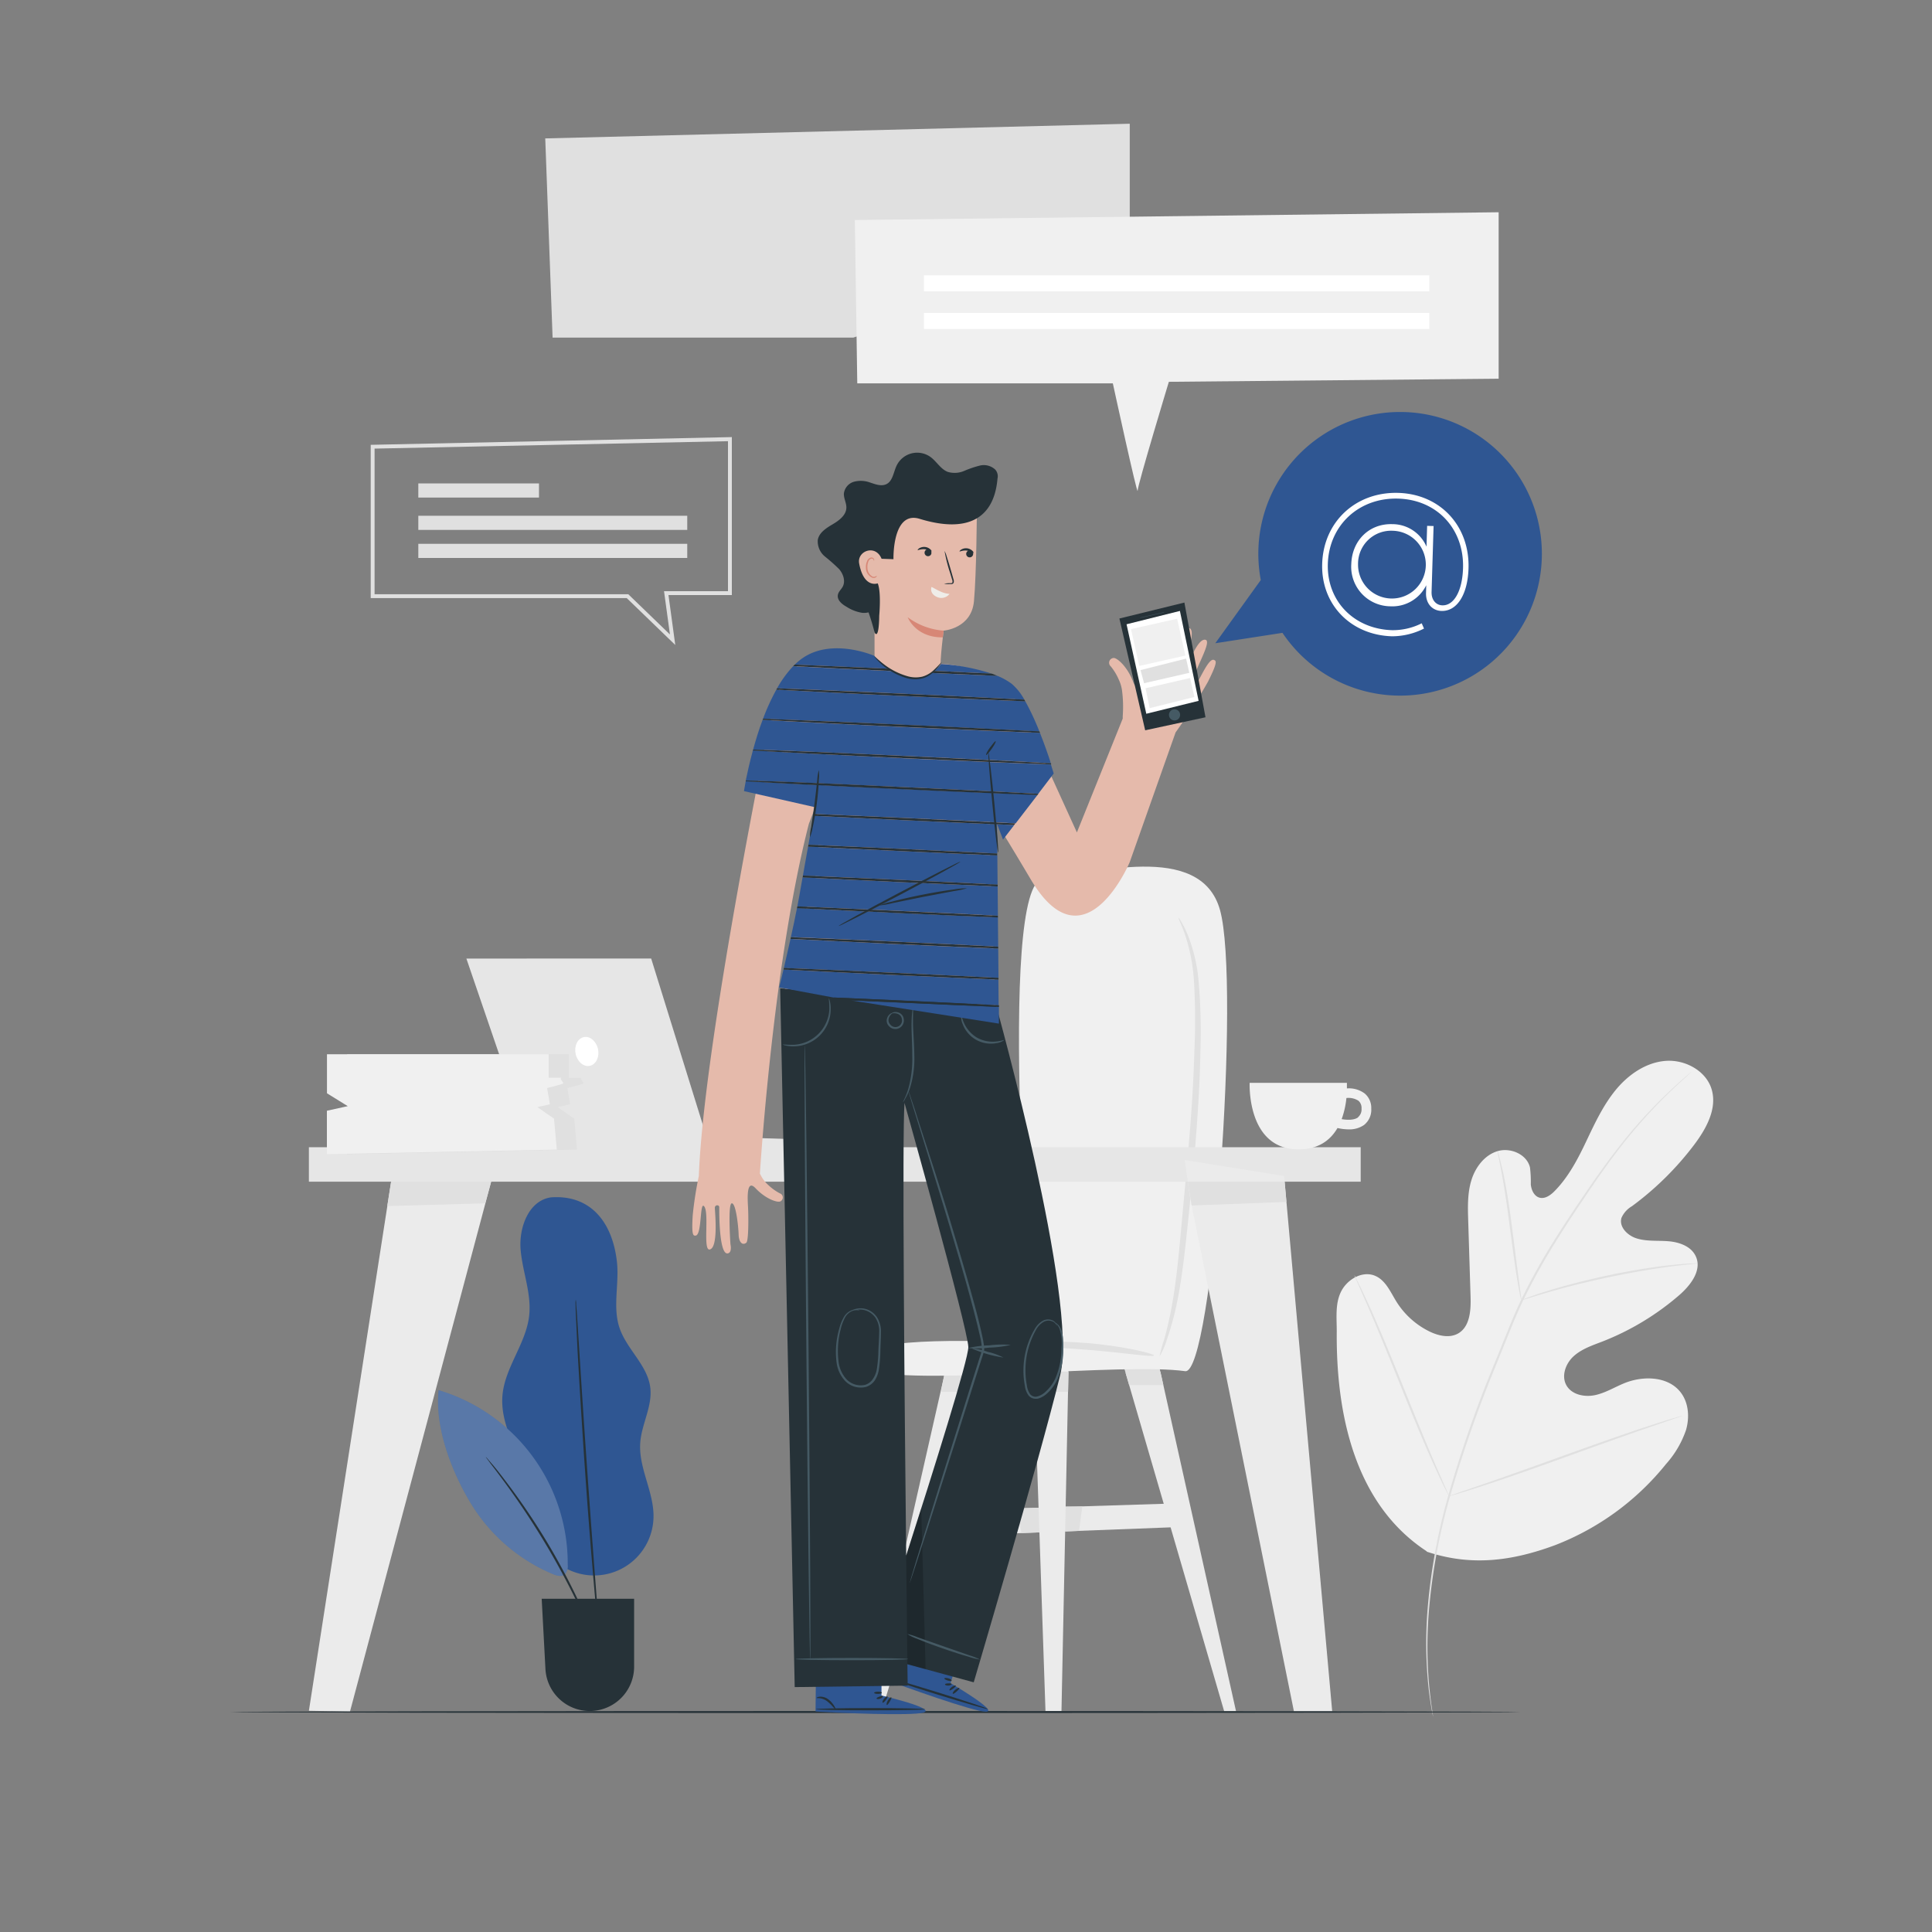
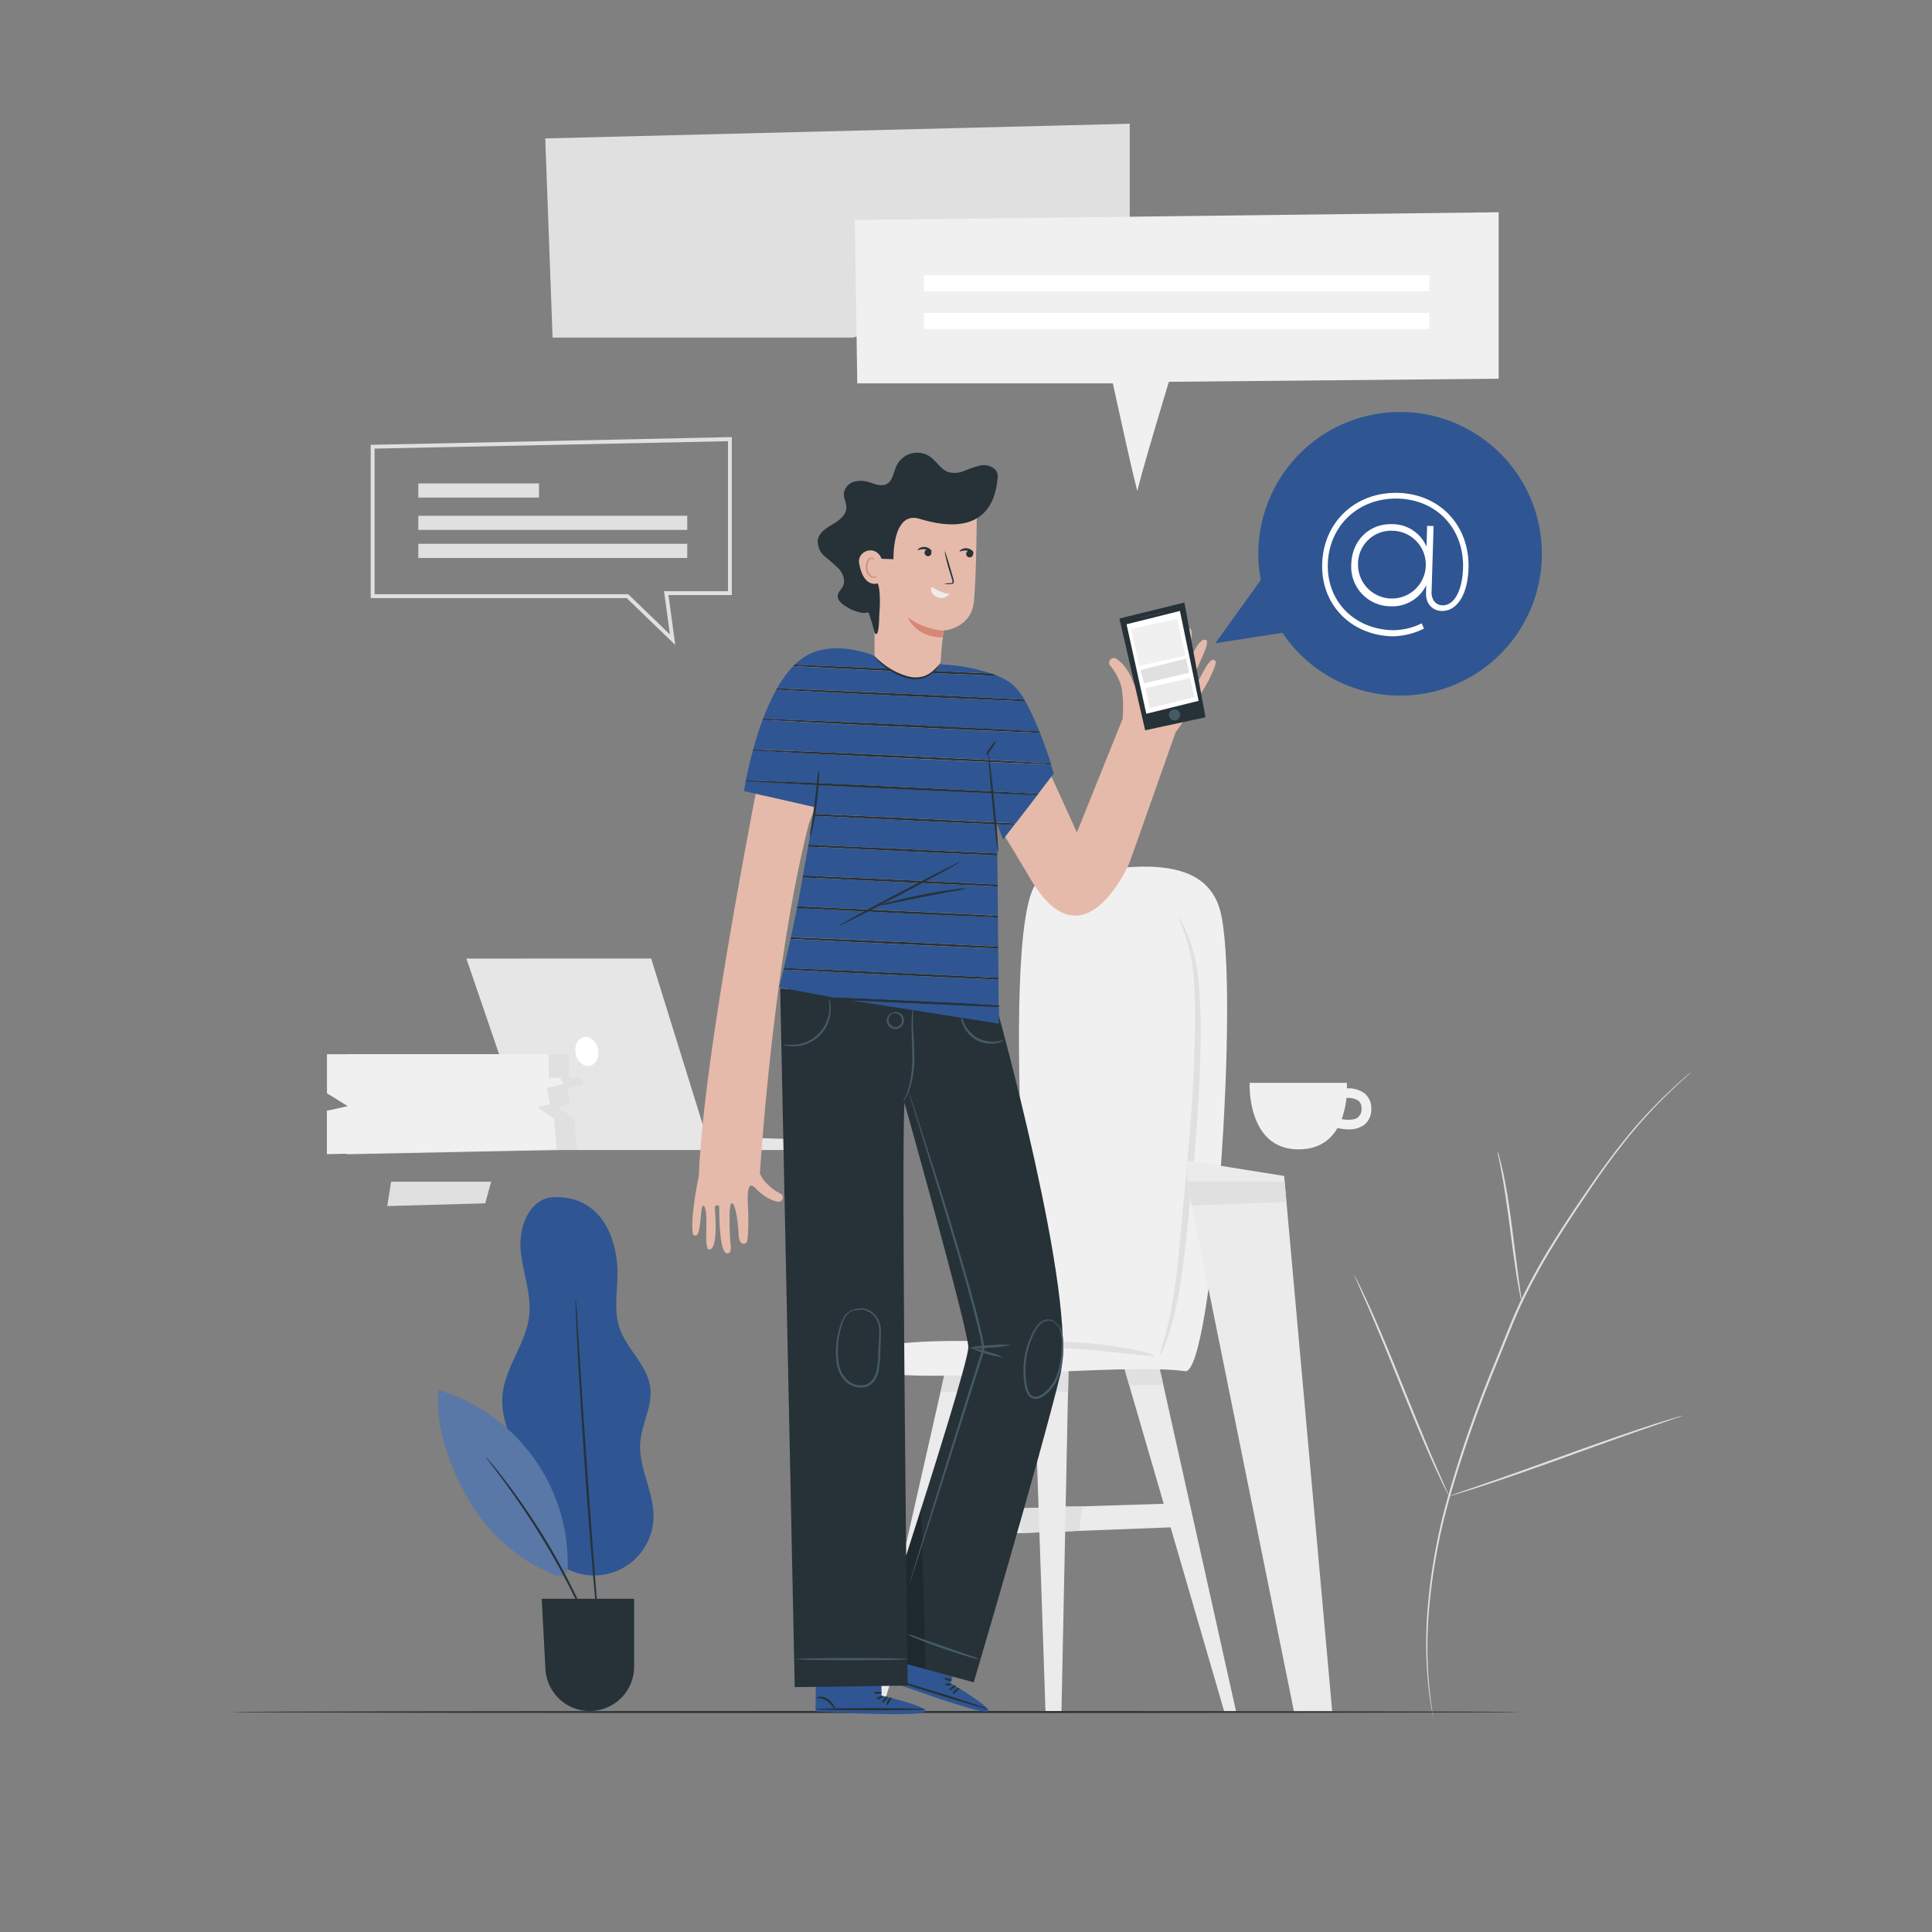
<svg xmlns="http://www.w3.org/2000/svg" viewBox="0 0 500 500">
  <rect x="0" y="0" width="500" height="500" fill="#808080" stroke="none" />
  <g id="freepik--background-complete--inject-150">
-     <path d="M369.23,401.47c-18.73-12.26-23.48-35.73-23.28-56.93,0-3.54-.45-7.26,1.18-10.4s5.56-5.36,8.8-3.94c2.69,1.17,3.93,4.19,5.48,6.69a20.93,20.93,0,0,0,8.59,7.72c2.31,1.11,5.15,1.76,7.38.48,3.05-1.76,3.31-6,3.2-9.5q-.3-9.82-.61-19.66c-.11-3.52-.21-7.11.82-10.47s3.4-6.53,6.77-7.54,7.6.81,8.4,4.23a30.39,30.39,0,0,1,.21,4.38c.14,1.46.87,3.06,2.28,3.43s2.84-.65,3.88-1.71c3.59-3.64,6-8.27,8.19-12.88s4.37-9.31,7.61-13.27,7.79-7.13,12.88-7.54,10.62,2.58,12,7.49-1.4,10-4.49,14.12a78.5,78.5,0,0,1-16.18,16,6.58,6.58,0,0,0-2.7,3c-.71,2.36,1.6,4.64,4,5.35,2.68.81,5.55.47,8.34.73s5.83,1.39,6.94,4c1.55,3.56-1.41,7.4-4.34,9.94a68.47,68.47,0,0,1-19.89,12c-2.6,1-5.33,1.91-7.4,3.77s-3.27,5.06-1.93,7.51,4.63,3.16,7.37,2.6,5.15-2.1,7.74-3.14c4.86-1.94,11.19-1.76,14.43,2.34,2.13,2.7,2.4,6.52,1.44,9.82a25.72,25.72,0,0,1-5.19,8.82,68.47,68.47,0,0,1-28.76,21c-11.26,4.16-21.76,5.46-33.15,1.66" style="fill:#f0f0f0" />
    <path d="M437.77,277.35s-.11.12-.34.34l-1,.95c-.92.83-2.27,2.06-4,3.7a131.13,131.13,0,0,0-13.27,14.81c-2.58,3.32-5.25,7.08-8,11.16s-5.72,8.48-8.64,13.21a158.71,158.71,0,0,0-8.43,15.24c-1.31,2.73-2.47,5.57-3.65,8.47s-2.36,5.84-3.57,8.81A321,321,0,0,0,375,388.2a154.57,154.57,0,0,0-5.22,29,112.41,112.41,0,0,0,.17,19.88c.25,2.33.48,4.15.68,5.37.09.59.15,1.06.2,1.39s.06.48.06.48-.59-2.54-1.15-7.22a109.93,109.93,0,0,1-.34-19.93,153.18,153.18,0,0,1,5.13-29.11,313.5,313.5,0,0,1,11.84-34.23q1.82-4.45,3.57-8.81c1.18-2.89,2.35-5.76,3.67-8.49a156.07,156.07,0,0,1,8.48-15.28c2.94-4.73,5.9-9.11,8.7-13.2s5.5-7.82,8.1-11.14a126,126,0,0,1,13.43-14.73c1.71-1.61,3.09-2.82,4-3.63l1.07-.91C437.64,277.44,437.77,277.35,437.77,277.35Z" style="fill:#e0e0e0" />
    <path d="M393.71,336.49a8.68,8.68,0,0,1-.36-1.5c-.2-1-.46-2.38-.74-4.12-.58-3.5-1.22-8.34-1.92-13.69s-1.41-10.17-2.07-13.64c-.32-1.74-.6-3.14-.8-4.11a8,8,0,0,1-.26-1.51,8.69,8.69,0,0,1,.46,1.46c.27,1,.6,2.35,1,4.08.75,3.46,1.54,8.3,2.23,13.65s1.29,10.1,1.76,13.7c.23,1.68.42,3.07.57,4.14A7.86,7.86,0,0,1,393.71,336.49Z" style="fill:#e0e0e0" />
-     <path d="M439.32,326.94a1.53,1.53,0,0,1-.47.09l-1.35.15c-1.18.12-2.88.29-5,.58-4.19.53-9.95,1.49-16.25,2.81s-11.95,2.8-16,4c-2,.58-3.66,1.09-4.79,1.44l-1.3.39a1.93,1.93,0,0,1-.47.11s.14-.09.43-.21l1.27-.49c1.11-.41,2.73-1,4.75-1.6,4-1.27,9.69-2.79,16-4.14s12.1-2.22,16.31-2.66c2.11-.24,3.82-.36,5-.42l1.36-.05A1.81,1.81,0,0,1,439.32,326.94Z" style="fill:#e0e0e0" />
    <path d="M375,387.21a3.36,3.36,0,0,1-.31-.55c-.21-.42-.48-1-.82-1.62-.7-1.41-1.66-3.48-2.82-6-2.33-5.13-5.33-12.32-8.53-20.29s-6.15-15.17-8.38-20.34l-2.68-6.1c-.29-.68-.53-1.23-.72-1.66a2.72,2.72,0,0,1-.22-.6,2.34,2.34,0,0,1,.32.55l.81,1.62c.7,1.41,1.67,3.48,2.83,6,2.33,5.13,5.32,12.32,8.53,20.29s6.14,15.17,8.38,20.33c1.11,2.54,2,4.61,2.67,6.11.3.68.54,1.23.72,1.66A2.72,2.72,0,0,1,375,387.21Z" style="fill:#e0e0e0" />
    <path d="M435.39,366.39a2.83,2.83,0,0,1-.6.25l-1.76.61-6.47,2.23c-5.47,1.88-13,4.57-21.28,7.57s-15.84,5.64-21.34,7.43c-2.75.9-5,1.6-6.53,2.06l-1.79.52a2.47,2.47,0,0,1-.64.15,3.57,3.57,0,0,1,.61-.25l1.75-.62,6.48-2.22c5.46-1.88,13-4.58,21.28-7.57s15.84-5.64,21.34-7.43c2.75-.9,5-1.6,6.53-2.06l1.79-.52A2.56,2.56,0,0,1,435.39,366.39Z" style="fill:#e0e0e0" />
    <polygon points="120.7 248.08 137.66 297.63 214.44 297.63 213.87 295.08 182.83 294.12 168.52 248.06 120.7 248.08" style="fill:#e6e6e6" />
    <path d="M154.73,271.36c.5,2-.37,4-1.95,4.44s-3.27-.88-3.77-2.91.36-4,1.94-4.45S154.22,269.33,154.73,271.36Z" style="fill:#fff" />
    <polygon points="291.3 355.28 316.81 442.86 319.88 442.86 300.3 354.98 291.3 355.28" style="fill:#ebebeb" />
    <polygon points="244.43 355.72 224.68 442.83 228.18 442.83 254.62 355.69 244.43 355.72" style="fill:#ebebeb" />
    <polygon points="267.54 353.71 270.57 442.83 274.71 442.83 276.53 354.06 267.54 353.71" style="fill:#ebebeb" />
    <polygon points="243.51 390.99 302.75 389.13 303.15 395.27 239.07 397.72 243.51 390.99" style="fill:#ebebeb" />
    <polygon points="244.4 355.69 243.49 360.2 253.29 360.2 254.52 355.69 244.4 355.69" style="fill:#e0e0e0" />
    <polygon points="267.52 353.96 267.73 360.2 276.42 360.2 276.53 355.05 267.52 353.96" style="fill:#e0e0e0" />
    <polyline points="268.77 390.2 268.99 396.58 264.39 396.75 262.89 390.38 268.77 390.2" style="fill:#e0e0e0" />
    <polygon points="275.8 389.86 275.66 396.34 279.26 396.2 280.09 389.86 275.8 389.86" style="fill:#e0e0e0" />
    <polygon points="290.91 353.96 292.22 358.47 301.07 358.47 300.1 354.09 290.91 353.96" style="fill:#e0e0e0" />
    <path d="M224.78,349.54c8.43-4.13,42.48-1.91,42.48-1.91s-9.62-119.34,2.81-120.29,40.59-9.91,45.66,8.14c5.34,19-1.87,120.36-9,119.38-16.24-2.24-66.34,3.56-81.42,0C221.43,354,224.78,349.54,224.78,349.54Z" style="fill:#f0f0f0" />
    <path d="M305,237.54c.06,0,.3.3.71,1,.21.33.43.75.69,1.25s.54,1.1.83,1.77a41.81,41.81,0,0,1,2.94,12.07,152,152,0,0,1,.5,18.34c-.12,6.9-.54,14.48-1.16,22.4s-1.39,15.47-2.1,22.31-1.41,13-2.37,18.18a77.46,77.46,0,0,1-3.11,12,17.51,17.51,0,0,1-1.83,4.15,31.64,31.64,0,0,1,1.19-4.36,100.09,100.09,0,0,0,2.53-12c.8-5.12,1.37-11.27,2-18.12s1.34-14.39,2-22.29,1.09-15.44,1.29-22.31a174,174,0,0,0-.12-18.19,47.32,47.32,0,0,0-2.34-11.94C305.66,239,304.89,237.61,305,237.54Z" style="fill:#e0e0e0" />
    <path d="M298.66,350.8c-.1.5-7.84-.72-17.44-1.49s-17.44-.85-17.46-1.36,7.88-1.18,17.6-.37S298.76,350.36,298.66,350.8Z" style="fill:#e0e0e0" />
-     <rect x="79.94" y="296.9" width="272.21" height="8.92" style="fill:#e6e6e6" />
-     <polygon points="101.22 305.82 79.94 442.75 90.58 442.94 127.11 305.82 101.22 305.82" style="fill:#ebebeb" />
    <polyline points="332.33 304.34 344.77 442.86 334.86 442.86 308.01 310.08 306.61 300.22 332.33 304.34" style="fill:#ebebeb" />
    <polygon points="307.4 305.82 308.39 311.98 332.93 311.06 332.46 305.82 307.4 305.82" style="fill:#e0e0e0" />
    <polygon points="101.22 305.82 100.22 312.13 125.58 311.42 127.11 305.82 101.22 305.82" style="fill:#e0e0e0" />
    <path d="M89.84,298.14V287.46l5.38-1.19-5.38-3.33v-10.1h57.39v6.06l3.25,0c-.53.6,1,1.33.35,1.58-1.16.43-4,1.1-4,1.1l.71,4.21-3.22.72,4.3,3,.72,8-59.55,1.22" style="fill:#e0e0e0" />
    <path d="M84.6,298.14V287.46L90,286.27l-5.38-3.33v-10.1H142v6.06l3.24,0c-.53.6,1.05,1.33.35,1.58-1.16.43-4,1.1-4,1.1l.72,4.21-3.23.72,4.3,3,.72,8L84.6,298.69" style="fill:#f0f0f0" />
    <path d="M353.19,283a6.83,6.83,0,0,0-4.61-1.32c0-.89,0-1.44,0-1.44H323.41s-.79,16.6,11.92,17.19c5.69.26,8.95-2.29,10.81-5.5a12.87,12.87,0,0,0,2.85.35,6.64,6.64,0,0,0,4-1.12,5,5,0,0,0,1.89-4.26A4.88,4.88,0,0,0,353.19,283Zm-1.72,6.17c-1.07.8-3,.68-4.25.46a22.47,22.47,0,0,0,1.23-5.46,4.72,4.72,0,0,1,3.14.72,2.47,2.47,0,0,1,.77,2A2.63,2.63,0,0,1,351.47,289.12Z" style="fill:#f0f0f0" />
    <path d="M174.76,166.92,162.2,154.79H95.94V115.12l93.46-2V154H173ZM96.94,153.79H162.6l10.78,10.41L171.85,153H188.4V114.18L96.94,116.1Z" style="fill:#e0e0e0" />
    <rect x="108.26" y="125.11" width="31.23" height="3.66" style="fill:#e0e0e0" />
    <rect x="108.26" y="133.48" width="69.6" height="3.66" style="fill:#e0e0e0" />
    <rect x="108.26" y="140.74" width="69.6" height="3.66" style="fill:#e0e0e0" />
    <polygon points="141.11 35.82 143.01 87.37 220.84 87.37 292.38 63.39 292.38 32.02 141.11 35.82" style="fill:#e0e0e0" />
    <path d="M221.23,56.94l.63,42.27H288s6.39,29.39,6.42,27.78,8.08-28.18,8.08-28.18l85.35-.8V54.93Z" style="fill:#f0f0f0" />
    <rect x="239.12" y="71.26" width="130.79" height="4.14" style="fill:#fff" />
    <rect x="239.12" y="81" width="130.79" height="4.14" style="fill:#fff" />
  </g>
  <g id="freepik--Floor--inject-150">
    <path d="M393.51,443.07c0,.14-74.77.26-167,.26s-167-.12-167-.26,74.75-.26,167-.26S393.51,442.92,393.51,443.07Z" style="fill:#263238" />
  </g>
  <g id="freepik--Plant--inject-150">
    <path d="M142.44,309.9c-5.67.91-8.2,7.87-7.7,13.58s2.84,11.31,2.21,17c-.8,7.24-6.27,13.36-6.91,20.62-.75,8.56,5.3,16.15,7.11,24.55.88,4.09.76,8.41,2.28,12.3a15.38,15.38,0,0,0,29.7-5.3c.13-6.57-3.93-12.76-3.43-19.32.36-4.84,3.2-9.43,2.59-14.26-.72-5.73-6-9.8-7.91-15.27s-.08-11.5-.72-17.25c-1.16-10.31-6.88-17.49-17.22-16.66" style="fill:#2F5692" />
    <path d="M113.51,359.81c-1,9.55,3.26,20.79,8.18,29a45.47,45.47,0,0,0,21.38,18.56c1,.42,2.24.77,3.08.09a3.06,3.06,0,0,0,.78-2.45,46.87,46.87,0,0,0-33.42-45.24" style="fill:#2F5692" />
    <path d="M113.51,359.81c-1,9.55,3.26,20.79,8.18,29a45.47,45.47,0,0,0,21.38,18.56c1,.42,2.24.77,3.08.09a3.06,3.06,0,0,0,.78-2.45,46.87,46.87,0,0,0-33.42-45.24" style="fill:#fff;opacity:0.2" />
    <path d="M155.12,427.38a3,3,0,0,1-.27-.53c-.18-.41-.4-.93-.68-1.56-.57-1.37-1.43-3.33-2.53-5.74a202.11,202.11,0,0,0-9.48-18.36,205.26,205.26,0,0,0-11.34-17.28c-1.57-2.14-2.86-3.85-3.76-5l-1-1.36c-.23-.31-.35-.48-.33-.5a3.43,3.43,0,0,1,.41.43c.29.35.66.78,1.11,1.3,1,1.13,2.3,2.81,3.9,4.92a173.92,173.92,0,0,1,11.51,17.23A176.6,176.6,0,0,1,152,419.39c1.05,2.44,1.85,4.43,2.37,5.82.23.65.43,1.18.58,1.6A2.34,2.34,0,0,1,155.12,427.38Z" style="fill:#263238" />
    <path d="M149,336.32a5.29,5.29,0,0,1,.11.92c0,.65.11,1.52.19,2.63.15,2.33.36,5.63.62,9.68.52,8.17,1.24,19.46,2.12,31.92s1.74,23.75,2.37,31.92c.31,4,.56,7.33.74,9.67.08,1.1.14,2,.18,2.63a5.32,5.32,0,0,1,0,.92,5.15,5.15,0,0,1-.14-.91c-.07-.65-.16-1.52-.28-2.62l-.91-9.66c-.73-8.16-1.66-19.44-2.53-31.91s-1.54-23.76-2-31.94c-.19-4.05-.34-7.35-.45-9.69q-.06-1.67-.09-2.64A7.16,7.16,0,0,1,149,336.32Z" style="fill:#263238" />
    <path d="M140.19,413.76h23.92v17.56a11.48,11.48,0,0,1-11.48,11.49h0a11.48,11.48,0,0,1-11.47-10.87Z" style="fill:#263238" />
  </g>
  <g id="freepik--speech-bubble--inject-150">
    <path d="M398.49,149.61a36.67,36.67,0,0,1-66.59,14.17l-17.38,2.69,11.77-16.36a36.69,36.69,0,1,1,72.2-.5Z" style="fill:#2F5692" />
    <path d="M373.27,156.66c3,.1,5.18-3.69,5.36-9.62.31-10.08-6.66-17.7-16.78-18s-17.9,6.86-18.21,16.89c-.29,9.62,6.77,16.86,16.64,17.16a16.65,16.65,0,0,0,7.66-1.78l.59,1.36a18.31,18.31,0,0,1-8.3,2c-10.7-.33-18.37-8.26-18.05-18.75.33-10.92,8.73-18.69,19.72-18.36,10.83.33,18.49,8.55,18.15,19.55-.21,6.81-3,11.12-7,11-2.25-.07-4-1.75-4-4.47l.06-2.18a9.77,9.77,0,0,1-9.33,5.45A10.23,10.23,0,0,1,349.71,146c.18-6.11,4.63-10.53,10.61-10.35a9.62,9.62,0,0,1,8.86,5.83l.16-5.39,1.67.05-.52,17.06C370.43,155.32,371.69,156.62,373.27,156.66ZM351.46,146a8.77,8.77,0,1,0,9-8.64A8.56,8.56,0,0,0,351.46,146Z" style="fill:#fff" />
  </g>
  <g id="freepik--Character--inject-150">
    <path d="M314.11,170.77c-1.79-.54-5,9.07-5.5,6.61s5.28-11.31,3.39-11.8c-2.46-.64-5.62,9.49-5.95,10.32s-1.55.39-1.22-.35c.49-1.06,5.34-12.36,2.93-13-1.34-.36-1.76,2.1-1.76,2.1s-3.76,10.9-4.89,10.56.85-6.83,1.67-9,.14-3.35-1.09-2.94c-.84.29-3.53,6.77-4.29,8.9s-2.77,8-4.14,4.31-3.83-6-4.93-6.2a1.24,1.24,0,0,0-.87,2.17,14.4,14.4,0,0,1,2.07,3.41,9.59,9.59,0,0,1,.88,3.07,33,33,0,0,1,.15,6.44l0,.6L278.7,215.43l-13.21-29c-4.23-14.06-21.7-14.64-21.7-14.64L226.47,170c-6.26-2.41-13.25-2-17.14.22a20.06,20.06,0,0,0-9.47,13.46c-4,19.62-17.88,89.88-19,120.65h0a95.4,95.4,0,0,0-1.58,10.14c-.34,5.33.14,5.37.76,5.3,1.69-.18,1-9.36,2.26-7.48s-.41,11.34,1.34,11.08C186,323,185,313.4,185,312.58s1.16-.87,1.14-.13c0,1.06-.08,12.24,2.17,11.93,1.24-.17.73-2.38.73-2.38s-.73-10.46.34-10.58,1.72,6,1.78,8.1,1.07,2.86,2,2.08c.6-.54.55-6.92.44-9s-.53-7.7,1.93-5.09,5.34,3.7,6.33,3.45a1.13,1.13,0,0,0-.05-2.13,13.42,13.42,0,0,1-2.95-2.12,8.87,8.87,0,0,1-1.79-2.21c-.15-.27-.27-.52-.41-.77.38-5.85,3.82-56.11,12.68-90.55l1.66-4.29c1.74,7,.7,21.32-3,27.51-6.07,10.26-5.59,35.47-5.59,35.47L258.27,274s-.43-9.27-.92-21.11l-1.24-34.82.14-6.67.26-.7c2.7,4.31,6.08,9.84,10.25,16.89,13.89,23.43,25.61-4.46,25.61-4.46l11.87-33.58a144.32,144.32,0,0,0,8.37-13.1C315.24,171.21,314.77,171,314.11,170.77Z" style="fill:#e5baab" />
    <path d="M228.13,438.8v-9l-16.93-.11-.14,13.23,1.05.07c4.67.29,23.77,1.14,26.9.22C242.5,442.13,228.13,438.8,228.13,438.8Z" style="fill:#2F5692" />
    <path d="M239.41,442.34c0,.16-6.34.29-14.15.29s-14.14-.13-14.14-.29,6.33-.29,14.14-.29S239.41,442.18,239.41,442.34Z" style="fill:#263238" />
    <path d="M228.43,440.65c-.14-.08,0-.57.35-1s.8-.71.91-.6-.12.52-.45.95S228.57,440.72,228.43,440.65Z" style="fill:#263238" />
    <path d="M229.51,441.24c-.15-.06-.07-.6.26-1.16s.78-.9.9-.8-.09.57-.4,1.09S229.66,441.3,229.51,441.24Z" style="fill:#263238" />
    <path d="M216.22,442.28c-.07.05-.32-.19-.69-.59a10.5,10.5,0,0,0-1.5-1.43,4.05,4.05,0,0,0-1.82-.75c-.51-.07-.84,0-.87-.08s.28-.29.88-.33a3.38,3.38,0,0,1,2.15.69,6,6,0,0,1,1.49,1.65C216.15,441.91,216.28,442.23,216.22,442.28Z" style="fill:#263238" />
    <path d="M228.48,439c.08.13-.21.45-.69.62s-.92.11-.94-.05.32-.34.74-.49S228.4,438.81,228.48,439Z" style="fill:#263238" />
    <path d="M228.22,438.07c0,.16-.44.3-1,.31s-1-.12-1-.28.47-.3,1-.3S228.2,437.91,228.22,438.07Z" style="fill:#263238" />
    <path d="M246,435.6l2.68-8.64-16.14-5.11-4.05,12.59,1,.38c4.38,1.66,22.36,8.12,25.63,8.17C258.73,443,246,435.6,246,435.6Z" style="fill:#2F5692" />
    <path d="M255.71,442.31c0,.16-6.13-1.59-13.59-3.91s-13.47-4.31-13.42-4.46,6.13,1.6,13.59,3.91S255.76,442.16,255.71,442.31Z" style="fill:#263238" />
    <path d="M245.73,437.45c-.11-.12.15-.54.64-.89s1-.44,1-.3-.27.46-.72.78S245.84,437.56,245.73,437.45Z" style="fill:#263238" />
    <path d="M246.59,438.34c-.13-.1.11-.6.59-1s1-.63,1.09-.5-.25.52-.7.93S246.71,438.44,246.59,438.34Z" style="fill:#263238" />
    <path d="M233.59,435.39c-.08,0-.25-.27-.49-.77a10.7,10.7,0,0,0-1-1.8,4,4,0,0,0-1.52-1.26c-.46-.22-.8-.25-.8-.34s.35-.19.94-.05a3.47,3.47,0,0,1,1.85,1.3,6.14,6.14,0,0,1,.93,2C233.63,435,233.66,435.37,233.59,435.39Z" style="fill:#263238" />
    <path d="M246.28,435.84c0,.15-.34.37-.85.39s-.9-.17-.87-.33.4-.23.85-.25S246.25,435.68,246.28,435.84Z" style="fill:#263238" />
    <path d="M246.29,434.93c0,.15-.51.15-1,0s-1-.42-.89-.57.53-.14,1.05,0S246.32,434.77,246.29,434.93Z" style="fill:#263238" />
    <path d="M243.46,172.91c-.26-1.88.75-9.7.75-9.7s7.19-.52,7.85-7.61.75-23.47.75-23.47L240,125.34l-14.7,10.4L221.45,144l4.88,18v9.32Z" style="fill:#e5baab" />
    <path d="M251.92,143.05c.05-.05,0-.28-.32-.55a2.4,2.4,0,0,0-2.85-.26c-.33.21-.46.42-.41.48s.85-.33,1.82-.23a2.2,2.2,0,0,1,.37.06.9.9,0,1,0,1.32.82.86.86,0,0,0,0-.32S251.89,143.08,251.92,143.05Z" style="fill:#263238" />
    <path d="M241.07,142.71c.06-.05,0-.29-.31-.55a2.4,2.4,0,0,0-1.38-.61,2.47,2.47,0,0,0-1.48.34c-.32.21-.45.42-.4.48s.84-.32,1.82-.23a3,3,0,0,1,.47.09.9.9,0,1,0,1.1,1.36.9.9,0,0,0,.09-.88Z" style="fill:#263238" />
    <path d="M244.33,151.08a6.8,6.8,0,0,1,1.61-.15c.25,0,.5,0,.55-.21a1.36,1.36,0,0,0-.11-.8c-.19-.64-.39-1.33-.61-2a37.88,37.88,0,0,1-1.32-5.34,7.1,7.1,0,0,1,.58,1.51c.31.95.71,2.26,1.13,3.72l.57,2a1.56,1.56,0,0,1,.07,1,.6.6,0,0,1-.43.34,1.28,1.28,0,0,1-.43,0A6.31,6.31,0,0,1,244.33,151.08Z" style="fill:#263238" />
    <path d="M241.07,151.91c.79.29,2.68,1.71,4.68,1.78a2.7,2.7,0,0,1-3.27.81C240.42,153.55,241.07,151.91,241.07,151.91Z" style="fill:#efede9" />
    <path d="M244.21,163.21a17.75,17.75,0,0,1-9.3-3.47s2,5.28,9.09,5.21Z" style="fill:#d78776" />
    <path d="M257.59,121.55a4.34,4.34,0,0,0-4-1.06,26.53,26.53,0,0,0-4.08,1.39,6.25,6.25,0,0,1-4.21.25c-1.85-.7-2.87-2.67-4.46-3.84a5.9,5.9,0,0,0-8.81,2.24c-.8,1.69-1,4-2.64,4.77-1.35.65-2.92,0-4.35-.47a6.89,6.89,0,0,0-4.09-.14,3.64,3.64,0,0,0-2.55,3c-.08,1.26.68,2.46.64,3.73-.06,1.93-1.88,3.28-3.54,4.26s-3.53,2.16-3.86,4.06a5.07,5.07,0,0,0,1.88,4.31,47.17,47.17,0,0,1,3.66,3.25c1.05,1.24,1.68,3.07.92,4.52-.39.72-1.09,1.29-1.25,2.09-.28,1.35,1,2.44,2.23,3.12a10.56,10.56,0,0,0,4,1.56,4.87,4.87,0,0,0,1.7-.11c1,2.85,1.57,5.25,1.57,5.25,1.19,1.93,1.19-4.37,1.19-4.37s.58-6.08-.39-8.39c0,0-3.6,1.4-4.8-5.15-.6-3.23,4.24-5.07,5.8-1.21l3.08.11s-.36-12.63,6.76-10.45c12.56,3.85,19.29-.2,20.16-10.4h0A2.61,2.61,0,0,0,257.59,121.55Z" style="fill:#263238" />
    <path d="M226.89,149s-.1.08-.27.18a1.06,1.06,0,0,1-.79.06,2.61,2.61,0,0,1-1.34-2.26,3.45,3.45,0,0,1,.2-1.53,1.22,1.22,0,0,1,.74-.86.54.54,0,0,1,.64.25c.09.17.06.29.09.3s.13-.11.06-.36a.65.65,0,0,0-.26-.36.78.78,0,0,0-.59-.12,1.47,1.47,0,0,0-1,1,3.67,3.67,0,0,0-.27,1.71,2.75,2.75,0,0,0,1.7,2.52,1.08,1.08,0,0,0,1-.22C226.89,149.11,226.92,149,226.89,149Z" style="fill:#d78776" />
    <path d="M257.79,260.22l-22.21-1.7h0l-33.67-2.73,3.76,180.83,29.23-.38s0-2-.07-5.54L252,435.38s16.7-56.41,22.39-79.56C279.11,336.5,257.79,260.22,257.79,260.22ZM234.52,402.58c-.45-41.74-1.05-108.48-.44-117.16,0,0,16.37,58.25,16.52,63.18C250.7,351.6,241.63,380.44,234.52,402.58Z" style="fill:#263238" />
    <polygon points="234.52 402.58 234.83 430.69 239.55 431.99 238.41 390.39 234.52 402.58" style="opacity:0.2" />
    <path d="M233.71,285.22c-.09-.05.68-1.23,1.33-3.36a28.47,28.47,0,0,0,1.05-8.59c0-3.4-.25-6.51-.17-8.77a25.32,25.32,0,0,1,.17-2.66,3.25,3.25,0,0,1,.19-1c.09,0,0,1.39,0,3.62s.31,5.32.35,8.77a25.63,25.63,0,0,1-1.24,8.72,13.13,13.13,0,0,1-1.14,2.43A3,3,0,0,1,233.71,285.22Z" style="fill:#455a64" />
    <path d="M230.62,262.35s.11-.18.43-.31a2.06,2.06,0,0,1,1.46,0,2,2,0,0,1,1.38,1.68,2.21,2.21,0,0,1-3.86,1.81,2,2,0,0,1-.4-2.15,2.11,2.11,0,0,1,.94-1.11c.31-.16.51-.16.52-.12a2.6,2.6,0,0,0-1.07,1.36,1.64,1.64,0,0,0,.39,1.65,1.7,1.7,0,0,0,3-1.38,1.67,1.67,0,0,0-1-1.36A2.69,2.69,0,0,0,230.62,262.35Z" style="fill:#455a64" />
    <path d="M259.92,269.16a4.2,4.2,0,0,1-2.08.81,7.78,7.78,0,0,1-8.72-5,4.15,4.15,0,0,1-.35-2.19c.1,0,.19.83.73,2a8.44,8.44,0,0,0,3.35,3.76,8.34,8.34,0,0,0,4.94,1C259.11,269.42,259.88,269.07,259.92,269.16Z" style="fill:#455a64" />
    <path d="M214.47,258.3s.16.26.29.77a8.27,8.27,0,0,1,.23,2.21,9.63,9.63,0,0,1-9.47,9.51,8.47,8.47,0,0,1-2.22-.22,2.08,2.08,0,0,1-.76-.28,27.27,27.27,0,0,0,3,.09,9.68,9.68,0,0,0,9.09-9.12A24,24,0,0,0,214.47,258.3Z" style="fill:#455a64" />
    <path d="M235.06,429.37c0,.16-6.54.29-14.6.29s-14.6-.13-14.6-.29,6.53-.29,14.6-.29S235.06,429.21,235.06,429.37Z" style="fill:#455a64" />
-     <path d="M209.69,429.79c-.16,0-.62-35.66-1-79.65s-.59-79.65-.43-79.65.61,35.65,1,79.65S209.85,429.79,209.69,429.79Z" style="fill:#455a64" />
    <path d="M235.45,409.65a1.58,1.58,0,0,1,.08-.34l.27-1c.27-.88.64-2.13,1.11-3.71,1-3.25,2.44-7.89,4.2-13.61s3.92-12.58,6.29-20.16c1.19-3.79,2.44-7.77,3.73-11.9l2-6.29c.31-1.06.72-2.16,1-3.2a16.15,16.15,0,0,0-.43-3.27c-1-4.47-2.17-8.79-3.32-12.95s-2.34-8.17-3.47-12c-2.26-7.63-4.36-14.47-6.12-20.22s-3.19-10.36-4.2-13.61c-.48-1.58-.85-2.82-1.12-3.7l-.28-1a1.58,1.58,0,0,1-.08-.34,2.16,2.16,0,0,1,.13.32c.09.24.2.56.34.95.29.88.7,2.11,1.23,3.67,1,3.24,2.53,7.86,4.37,13.56s4,12.57,6.24,20.18c1.14,3.81,2.33,7.81,3.5,12s2.38,8.48,3.34,13c.12.57.23,1.13.31,1.7a6.27,6.27,0,0,1,.11.87,3.49,3.49,0,0,1,0,.92c-.27,1.16-.66,2.18-1,3.26l-2,6.29c-1.31,4.12-2.57,8.1-3.77,11.89l-6.41,20.13c-1.84,5.7-3.33,10.32-4.37,13.56l-1.22,3.68c-.13.39-.24.7-.33.95A2.16,2.16,0,0,1,235.45,409.65Z" style="fill:#455a64" />
    <path d="M234.81,422.87a15.62,15.62,0,0,1,2.67.85l6.69,2.34,6.69,2.33a15.61,15.61,0,0,1,2.74,1.09,14.78,14.78,0,0,1-2.86-.7c-1.75-.5-4.14-1.26-6.76-2.17s-5-1.81-6.64-2.5A10.44,10.44,0,0,1,234.81,422.87Z" style="fill:#455a64" />
    <path d="M219.61,339.69a1.6,1.6,0,0,1,.44-.35,4.67,4.67,0,0,1,1.49-.62,5.13,5.13,0,0,1,2.57.06,5.26,5.26,0,0,1,2.77,2,6.68,6.68,0,0,1,1.1,4c0,1.48-.09,3-.14,4.66a33.8,33.8,0,0,1-.42,5.16,7.29,7.29,0,0,1-1,2.61,4.33,4.33,0,0,1-2.36,1.74,5.64,5.64,0,0,1-5.34-1.56,8.58,8.58,0,0,1-2.21-4.74,21.57,21.57,0,0,1,.66-8.71,11.76,11.76,0,0,1,1.25-3.14,4,4,0,0,1,1.94-1.68,2.76,2.76,0,0,1,1.62-.15,1.24,1.24,0,0,1,.52.21,3.09,3.09,0,0,0-2.05.15,3.76,3.76,0,0,0-1.75,1.64,12.16,12.16,0,0,0-1.14,3.07,22.09,22.09,0,0,0-.52,8.53,8.13,8.13,0,0,0,2.07,4.42,5.11,5.11,0,0,0,4.79,1.4,3.69,3.69,0,0,0,2-1.51,6.53,6.53,0,0,0,1-2.4,35.4,35.4,0,0,0,.43-5.07c.07-1.63.19-3.2.2-4.63a6.29,6.29,0,0,0-.95-3.73,5,5,0,0,0-2.54-1.9,4.89,4.89,0,0,0-2.42-.15A7.08,7.08,0,0,0,219.61,339.69Z" style="fill:#455a64" />
    <path d="M261.58,348.05a26.67,26.67,0,0,1-5.51.71,26.4,26.4,0,0,1-5.55.12,27,27,0,0,1,5.51-.7A26.85,26.85,0,0,1,261.58,348.05Z" style="fill:#455a64" />
    <path d="M259.67,351.33a31.59,31.59,0,0,1-8.27-2.39,16.63,16.63,0,0,1,4.22.92A16.37,16.37,0,0,1,259.67,351.33Z" style="fill:#455a64" />
    <path d="M273,342.26a1.47,1.47,0,0,1,.45.24,3.09,3.09,0,0,1,.95,1.12c.66,1.14.82,3.05.78,5.29a19.87,19.87,0,0,1-1.41,7.81A11.13,11.13,0,0,1,271,360.6a5.72,5.72,0,0,1-2.21,1.32,2.87,2.87,0,0,1-1.4,0,2.32,2.32,0,0,1-1.2-.78,5.29,5.29,0,0,1-.95-2.48,21.35,21.35,0,0,1-.33-2.48,22.1,22.1,0,0,1,.2-4.71,21,21,0,0,1,2.66-7.48,5.54,5.54,0,0,1,2.16-2.21,2.87,2.87,0,0,1,2.33-.12,2.08,2.08,0,0,1,1.12,1,1.14,1.14,0,0,1,.14.5s-.07-.17-.24-.44a2.09,2.09,0,0,0-1.09-.8,2.58,2.58,0,0,0-2.11.19,5.31,5.31,0,0,0-2,2.13,21.23,21.23,0,0,0-2.48,7.35,21.71,21.71,0,0,0-.16,4.59,22.77,22.77,0,0,0,.32,2.41,4.9,4.9,0,0,0,.84,2.22,1.81,1.81,0,0,0,2,.55,5.05,5.05,0,0,0,2-1.19,10.73,10.73,0,0,0,2.63-3.67,20.22,20.22,0,0,0,1.48-7.6,11.66,11.66,0,0,0-.57-5.18A4.31,4.31,0,0,0,273,342.26Z" style="fill:#455a64" />
    <polygon points="289.7 160.07 296.37 189 311.98 185.63 306.52 155.94 289.7 160.07" style="fill:#263238" />
    <polygon points="291.55 161.56 296.66 184.72 310.2 181.38 305.36 158.11 291.55 161.56" style="fill:#fff" />
    <path d="M305.41,185a1.44,1.44,0,1,1-1.43-1.43A1.43,1.43,0,0,1,305.41,185Z" style="fill:#455a64" />
    <polygon points="301.25 158.42 295.06 159.81 295.08 159.9 301.27 158.51 301.25 158.42" style="fill:#455a64" />
    <rect x="293.63" y="161.34" width="12.23" height="9.76" transform="translate(-29.15 69.75) rotate(-12.66)" style="fill:#f0f0f0" />
    <polygon points="295.17 173.42 296.08 176.81 307.79 174.13 306.96 170.44 295.17 173.42" style="fill:#e0e0e0" />
    <polygon points="296.47 178.12 297.54 183.27 309.11 180.38 308 175.47 296.47 178.12" style="fill:#ebebeb" />
    <path d="M210.56,211.13c-.32,1.75-.79,4.39-1.35,7.49,6.83.29,15,.65,23.89,1.06,9.33.44,18,.86,25,1.22l-.07-7.57c-7-.29-15.44-.66-24.59-1.09C225,211.85,217.18,211.47,210.56,211.13Z" style="fill:#2F5692" />
    <path d="M200.92,178.48a56.23,56.23,0,0,0-3.45,7.55c7.45.26,21.28.84,37.12,1.58,14.08.65,26.59,1.28,34.41,1.71a65.23,65.23,0,0,0-3.66-7.83c-7.77-.3-18.53-.77-30.41-1.32C221.08,179.53,208.77,178.91,200.92,178.48Z" style="fill:#2F5692" />
    <path d="M243.53,171.84a11.27,11.27,0,0,1-1.72,1.78c5.34.25,10.35.49,14.85.72A53.66,53.66,0,0,0,243.53,171.84Z" style="fill:#2F5692" />
    <path d="M220.24,258.91l38.28,6,0-4.33c-7.43-.31-17-.72-27.36-1.21Z" style="fill:#2F5692" />
    <path d="M259.58,217.29l2.91-3.78-4.42-.18Z" style="fill:#2F5692" />
    <path d="M204.58,243c-.61,2.75-1.21,5.38-1.71,7.52,7.61.3,17.68.74,28.74,1.26,10.14.47,19.45.92,26.8,1.3l-.07-7.58c-7.28-.3-16.44-.7-26.38-1.16C221.55,243.83,212,243.37,204.58,243Z" style="fill:#2F5692" />
    <path d="M202.77,250.92c-.66,2.78-1.11,4.62-1.11,4.62l14,2.61c4.79.21,10,.44,15.45.7,10.39.48,19.91.94,27.34,1.33l-.07-6.66c-7.35-.31-16.67-.71-26.83-1.19C220.49,251.82,210.38,251.32,202.77,250.92Z" style="fill:#2F5692" />
    <path d="M206.26,235c-.47,2.39-1,5-1.58,7.51,7.42.3,16.93.72,27.3,1.2,9.94.46,19.08.91,26.35,1.28l-.07-7.58c-7.21-.3-16.19-.69-25.93-1.14S213.49,235.4,206.26,235Z" style="fill:#2F5692" />
    <path d="M194.85,194.2C194,197.31,193.41,200,193,202c5.64.15,21.77.81,40.8,1.7,14.39.66,27.11,1.3,34.9,1.74l4-5.26s-.26-.89-.72-2.32c-7.25-.25-21.49-.85-37.87-1.61C216.59,195.39,201.48,194.62,194.85,194.2Z" style="fill:#2F5692" />
    <path d="M193,202.13c-.31,1.63-.46,2.61-.46,2.61L211,208.92s-.11.63-.31,1.73c6.62.28,14.44.62,22.83,1,11.35.53,21.66,1,29.33,1.44l5.69-7.39c-7.82-.29-20.44-.83-34.67-1.49C214.76,203.34,198.61,202.51,193,202.13Z" style="fill:#2F5692" />
    <path d="M209.13,219.1c-.42,2.32-.87,4.88-1.34,7.5,7,.29,15.64.67,24.94,1.1,9.53.44,18.33.87,25.45,1.24l-.07-7.57c-7.05-.29-15.69-.68-25-1.11C224.2,219.85,216,219.45,209.13,219.1Z" style="fill:#2F5692" />
    <path d="M197.36,186.31c-1,2.63-1.78,5.25-2.45,7.67,6.67.2,21.75.83,39.3,1.65,16.31.75,30.49,1.47,37.75,1.9-.64-2-1.62-4.85-2.82-7.86-7.82-.29-20.4-.83-34.58-1.48C218.65,187.45,204.78,186.75,197.36,186.31Z" style="fill:#2F5692" />
    <path d="M207.71,227.06c-.28,1.56-.56,3.13-.83,4.67-.16.9-.34,1.85-.53,2.84,7.22.3,16.23.7,26,1.15s18.71.89,25.91,1.26l-.07-7.57c-7.14-.3-15.95-.69-25.49-1.13C223.37,227.85,214.75,227.43,207.71,227.06Z" style="fill:#2F5692" />
    <path d="M230.19,173.08a22.71,22.71,0,0,1-3.94-3.36s-9.74-4.27-17.35-.14a14.45,14.45,0,0,0-3.23,2.44C212.22,172.28,220.73,172.64,230.19,173.08Z" style="fill:#2F5692" />
    <path d="M205.28,172.41a28.19,28.19,0,0,0-4.17,5.72c7.86.3,20.1.82,33.85,1.46,11.75.54,22.38,1.07,30.14,1.48a14.43,14.43,0,0,0-3.27-4.1,17.39,17.39,0,0,0-3.71-2.07c-5.06-.21-10.84-.46-17-.74-3.39,2.25-7.06,1.19-9.91-.46C221.14,173.22,212.11,172.78,205.28,172.41Z" style="fill:#2F5692" />
    <path d="M201.11,178.13a3.9,3.9,0,0,0-.19.35c7.85.43,20.16,1.05,34,1.69,11.88.55,22.64,1,30.41,1.32l-.24-.42c-7.76-.41-18.39-.94-30.14-1.48C221.21,179,209,178.43,201.11,178.13Z" style="fill:#263238" />
    <path d="M256.66,174.34c-4.5-.23-9.51-.47-14.85-.72q-.36.28-.72.54c6.19.28,12,.53,17,.74C257.64,174.7,257.15,174.52,256.66,174.34Z" style="fill:#263238" />
    <path d="M205.67,172c-.14.12-.26.26-.39.39,6.83.37,15.86.81,25.9,1.29-.34-.2-.67-.41-1-.62C220.73,172.64,212.22,172.28,205.67,172Z" style="fill:#263238" />
    <path d="M197.47,186a2.33,2.33,0,0,1-.11.28c7.42.44,21.29,1.14,37.2,1.88,14.18.65,26.76,1.19,34.58,1.48,0-.11-.09-.23-.14-.35-7.82-.43-20.33-1.06-34.41-1.71C218.75,186.87,204.92,186.29,197.47,186Z" style="fill:#263238" />
    <path d="M194.91,194l-.06.22c6.63.42,21.74,1.19,39.34,2,16.38.76,30.62,1.36,37.87,1.61,0-.09-.06-.18-.1-.28-7.26-.43-21.44-1.15-37.75-1.9C216.66,194.81,201.58,194.18,194.91,194Z" style="fill:#263238" />
    <path d="M193,202a1.16,1.16,0,0,1,0,.18c5.61.38,21.76,1.21,40.82,2.09,14.23.66,26.85,1.2,34.67,1.49l.25-.32c-7.79-.44-20.51-1.08-34.9-1.74C214.81,202.76,198.68,202.1,193,202Z" style="fill:#263238" />
    <path d="M210.64,210.65c0,.15,0,.31-.08.48,6.62.34,14.47.72,22.88,1.11,9.15.43,17.62.8,24.59,1.09h0v-.09l0,.09,4.42.18.31-.41c-7.67-.4-18-.91-29.33-1.44C225.08,211.27,217.26,210.93,210.64,210.65Z" style="fill:#263238" />
    <path d="M209.21,218.62c0,.16-.05.32-.08.48,6.84.35,15.07.75,23.94,1.16,9.35.43,18,.82,25,1.11h0v-.47h0c-7-.36-15.67-.78-25-1.22C224.26,219.27,216,218.91,209.21,218.62Z" style="fill:#263238" />
    <path d="M207.79,226.6c0,.15,0,.31-.08.46,7,.37,15.66.79,25,1.22,9.54.44,18.35.83,25.49,1.13h0v-.47h0c-7.12-.37-15.92-.8-25.45-1.24C223.43,227.27,214.82,226.89,207.79,226.6Z" style="fill:#263238" />
    <path d="M206.35,234.57l-.09.46c7.23.37,16.26.81,26.07,1.27s18.72.84,25.93,1.14h0V237h0c-7.2-.37-16.17-.81-25.91-1.26S213.57,234.87,206.35,234.57Z" style="fill:#263238" />
    <path d="M204.68,242.54c0,.14-.07.29-.1.44,7.43.39,17,.85,27.38,1.34,9.94.46,19.1.86,26.38,1.16h0V245h0c-7.27-.37-16.41-.82-26.35-1.28C221.61,243.26,212.1,242.84,204.68,242.54Z" style="fill:#263238" />
    <path d="M202.87,250.5c0,.14-.07.28-.1.42,7.61.4,17.72.9,28.81,1.41,10.16.48,19.48.88,26.83,1.19h0v-.45h0c-7.35-.38-16.66-.83-26.8-1.3C220.55,251.24,210.48,250.8,202.87,250.5Z" style="fill:#263238" />
    <path d="M215.69,258.15l3.94.73.61,0,10.88.51c10.39.49,19.93.9,27.36,1.21h.06v-.45h0c-7.43-.39-17-.85-27.34-1.33C225.69,258.59,220.48,258.36,215.69,258.15Z" style="fill:#263238" />
    <path d="M258.32,220.66c-.16,0-.85-5.8-1.54-13s-1.12-13-1-13,.85,5.8,1.54,13S258.48,220.64,258.32,220.66Z" style="fill:#263238" />
    <path d="M257.67,191.83c.13.09-.3.95-1,1.93s-1.31,1.71-1.45,1.62.3-1,1-1.94S257.54,191.74,257.67,191.83Z" style="fill:#263238" />
    <path d="M248.56,223c.08.14-6.92,4-15.64,8.59s-15.84,8.21-15.91,8.07,6.93-4,15.64-8.58S248.49,222.85,248.56,223Z" style="fill:#263238" />
    <path d="M250.25,229.88a22.73,22.73,0,0,1-3.33.72l-8,1.51-8,1.63a21.36,21.36,0,0,1-3.35.6,17.19,17.19,0,0,1,3.26-1c2-.53,4.86-1.19,8-1.81s6-1.07,8.1-1.35A19,19,0,0,1,250.25,229.88Z" style="fill:#263238" />
    <path d="M211.91,199.29a10.05,10.05,0,0,1,0,2.58c-.06,1.59-.23,3.78-.54,6.19s-.72,4.58-1.06,6.14a11.14,11.14,0,0,1-.7,2.48,11.15,11.15,0,0,1,.3-2.56c.24-1.57.57-3.73.88-6.13s.55-4.58.71-6.15A12.54,12.54,0,0,1,211.91,199.29Z" style="fill:#263238" />
    <path d="M243.67,171.44a2.49,2.49,0,0,1-.45.69,13.89,13.89,0,0,1-1.48,1.66,7,7,0,0,1-2.86,1.74,7.89,7.89,0,0,1-4.09,0,17,17,0,0,1-6.46-3.46,14.53,14.53,0,0,1-1.58-1.57c-.34-.39-.5-.64-.47-.66s.83.81,2.29,1.94a18.33,18.33,0,0,0,6.35,3.24,7.61,7.61,0,0,0,3.84.08,7.1,7.1,0,0,0,2.74-1.54C242.87,172.29,243.6,171.38,243.67,171.44Z" style="fill:#263238" />
  </g>
</svg>